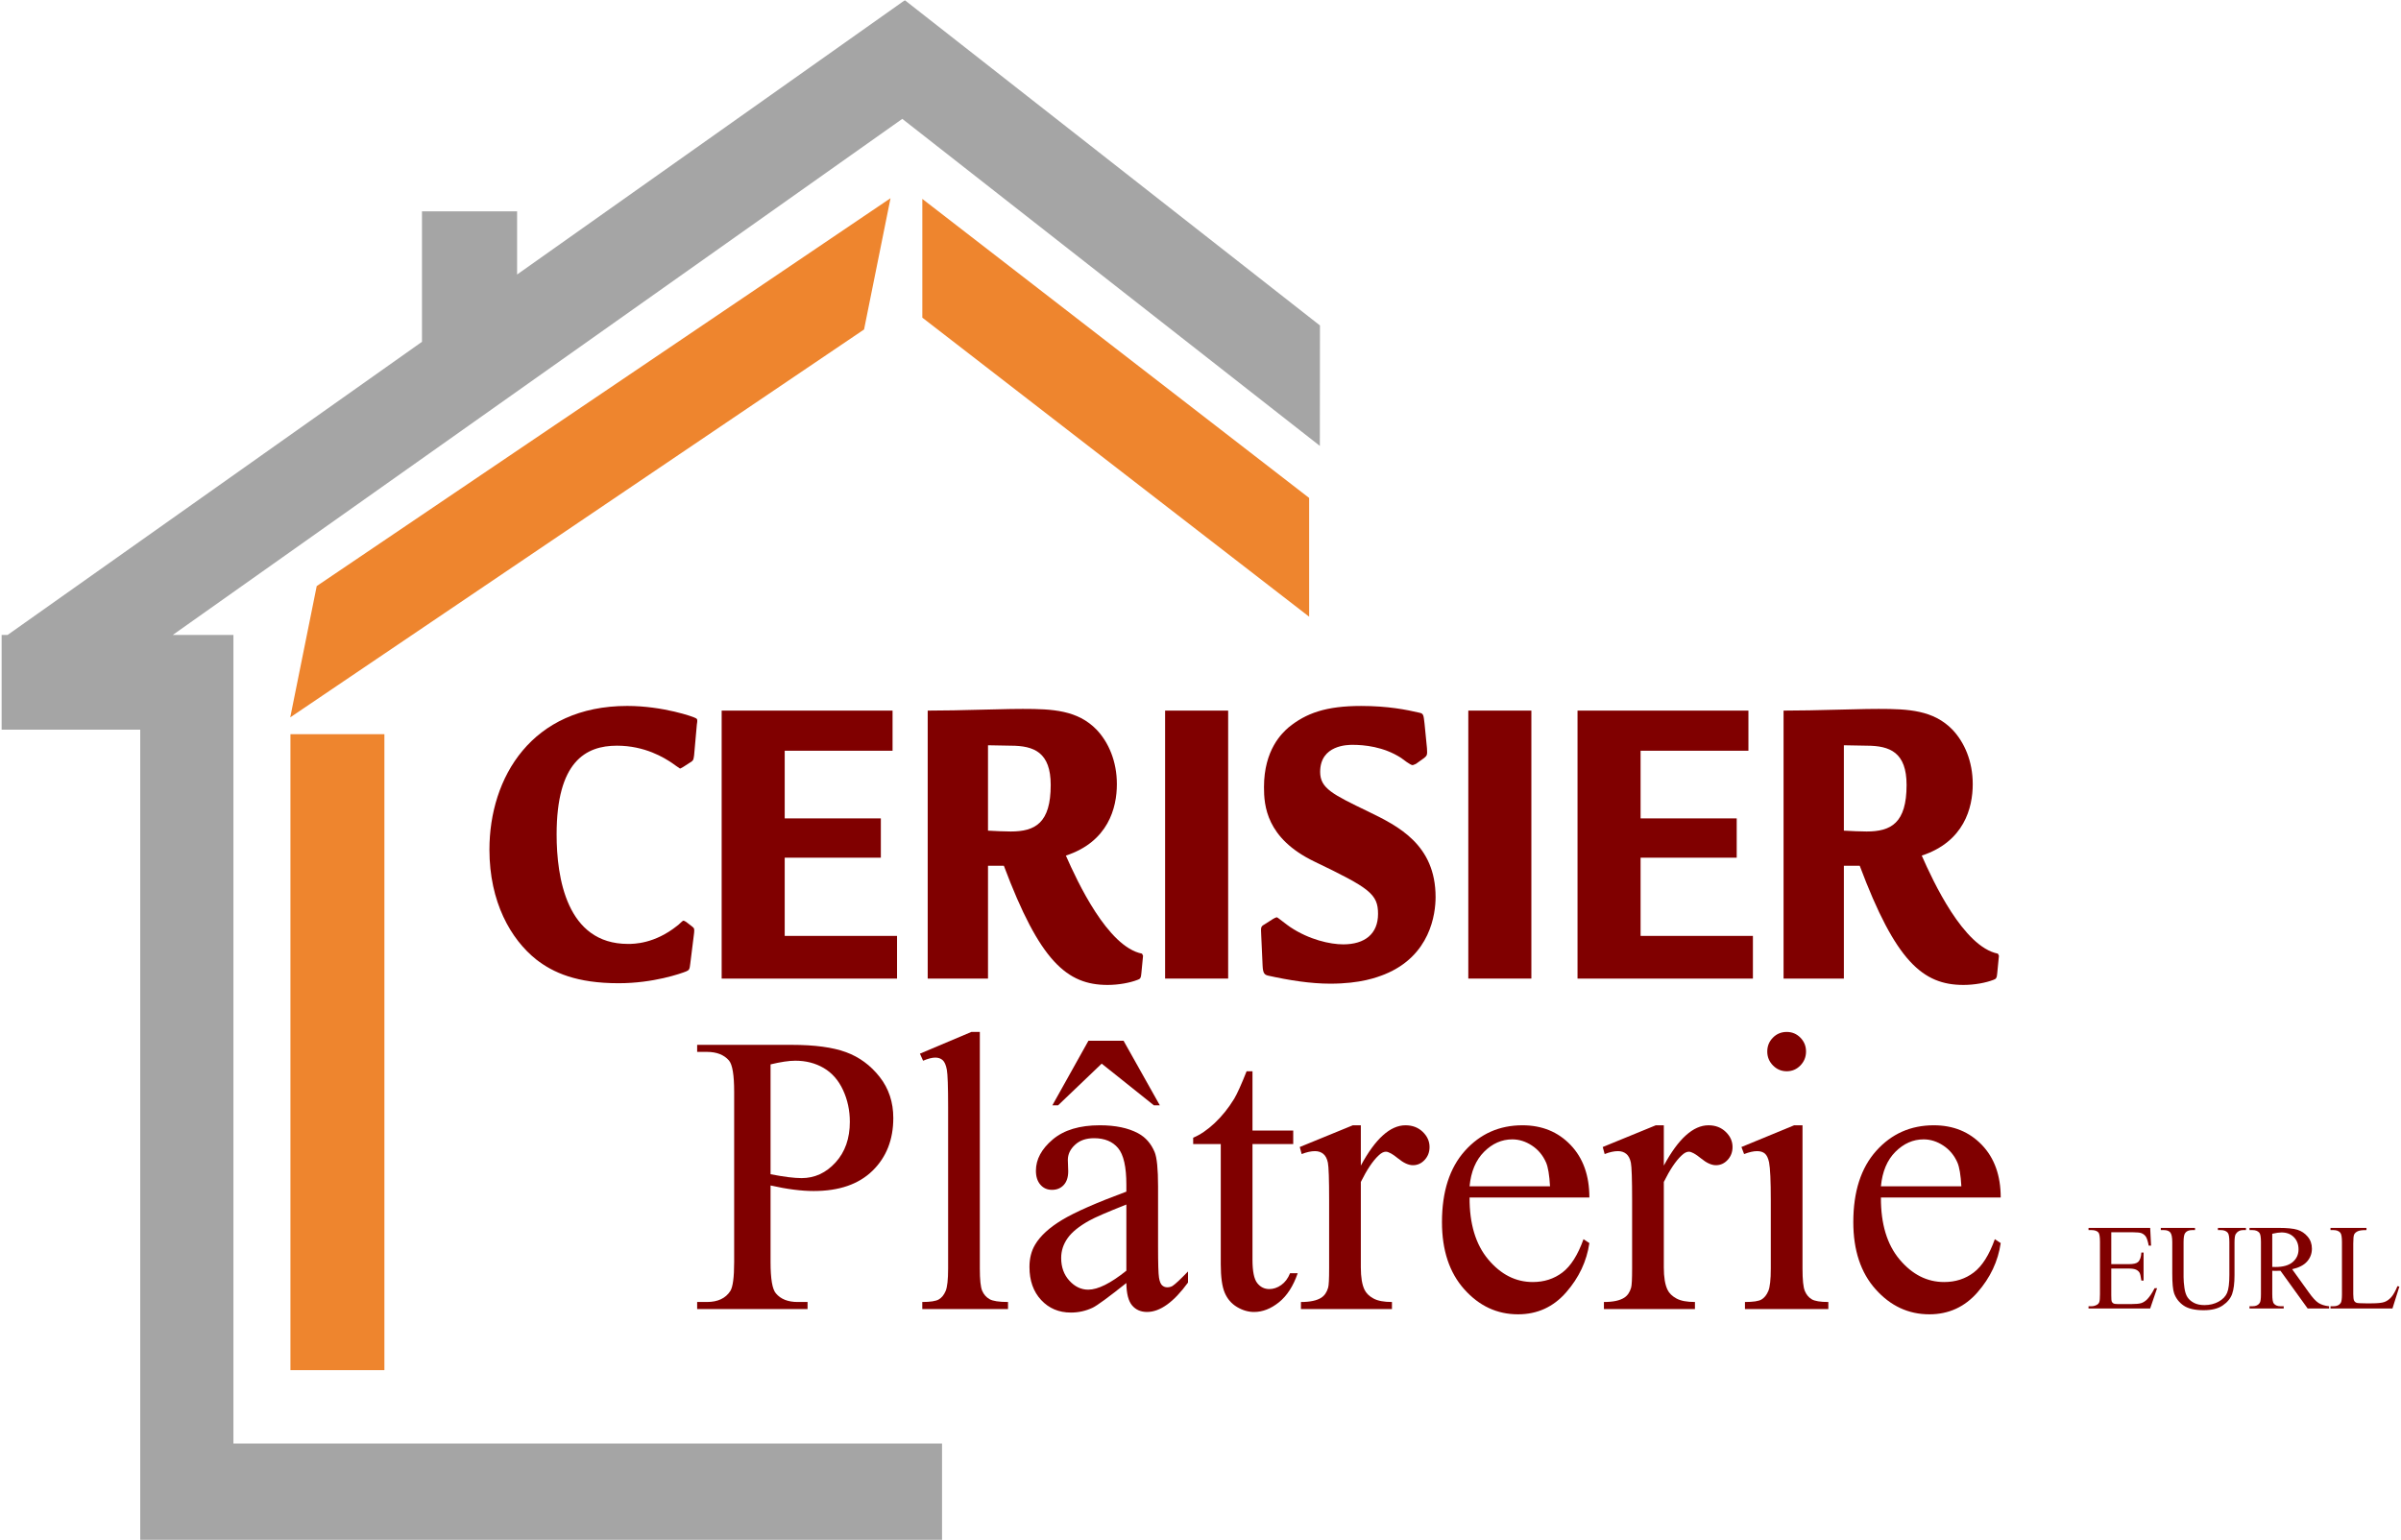
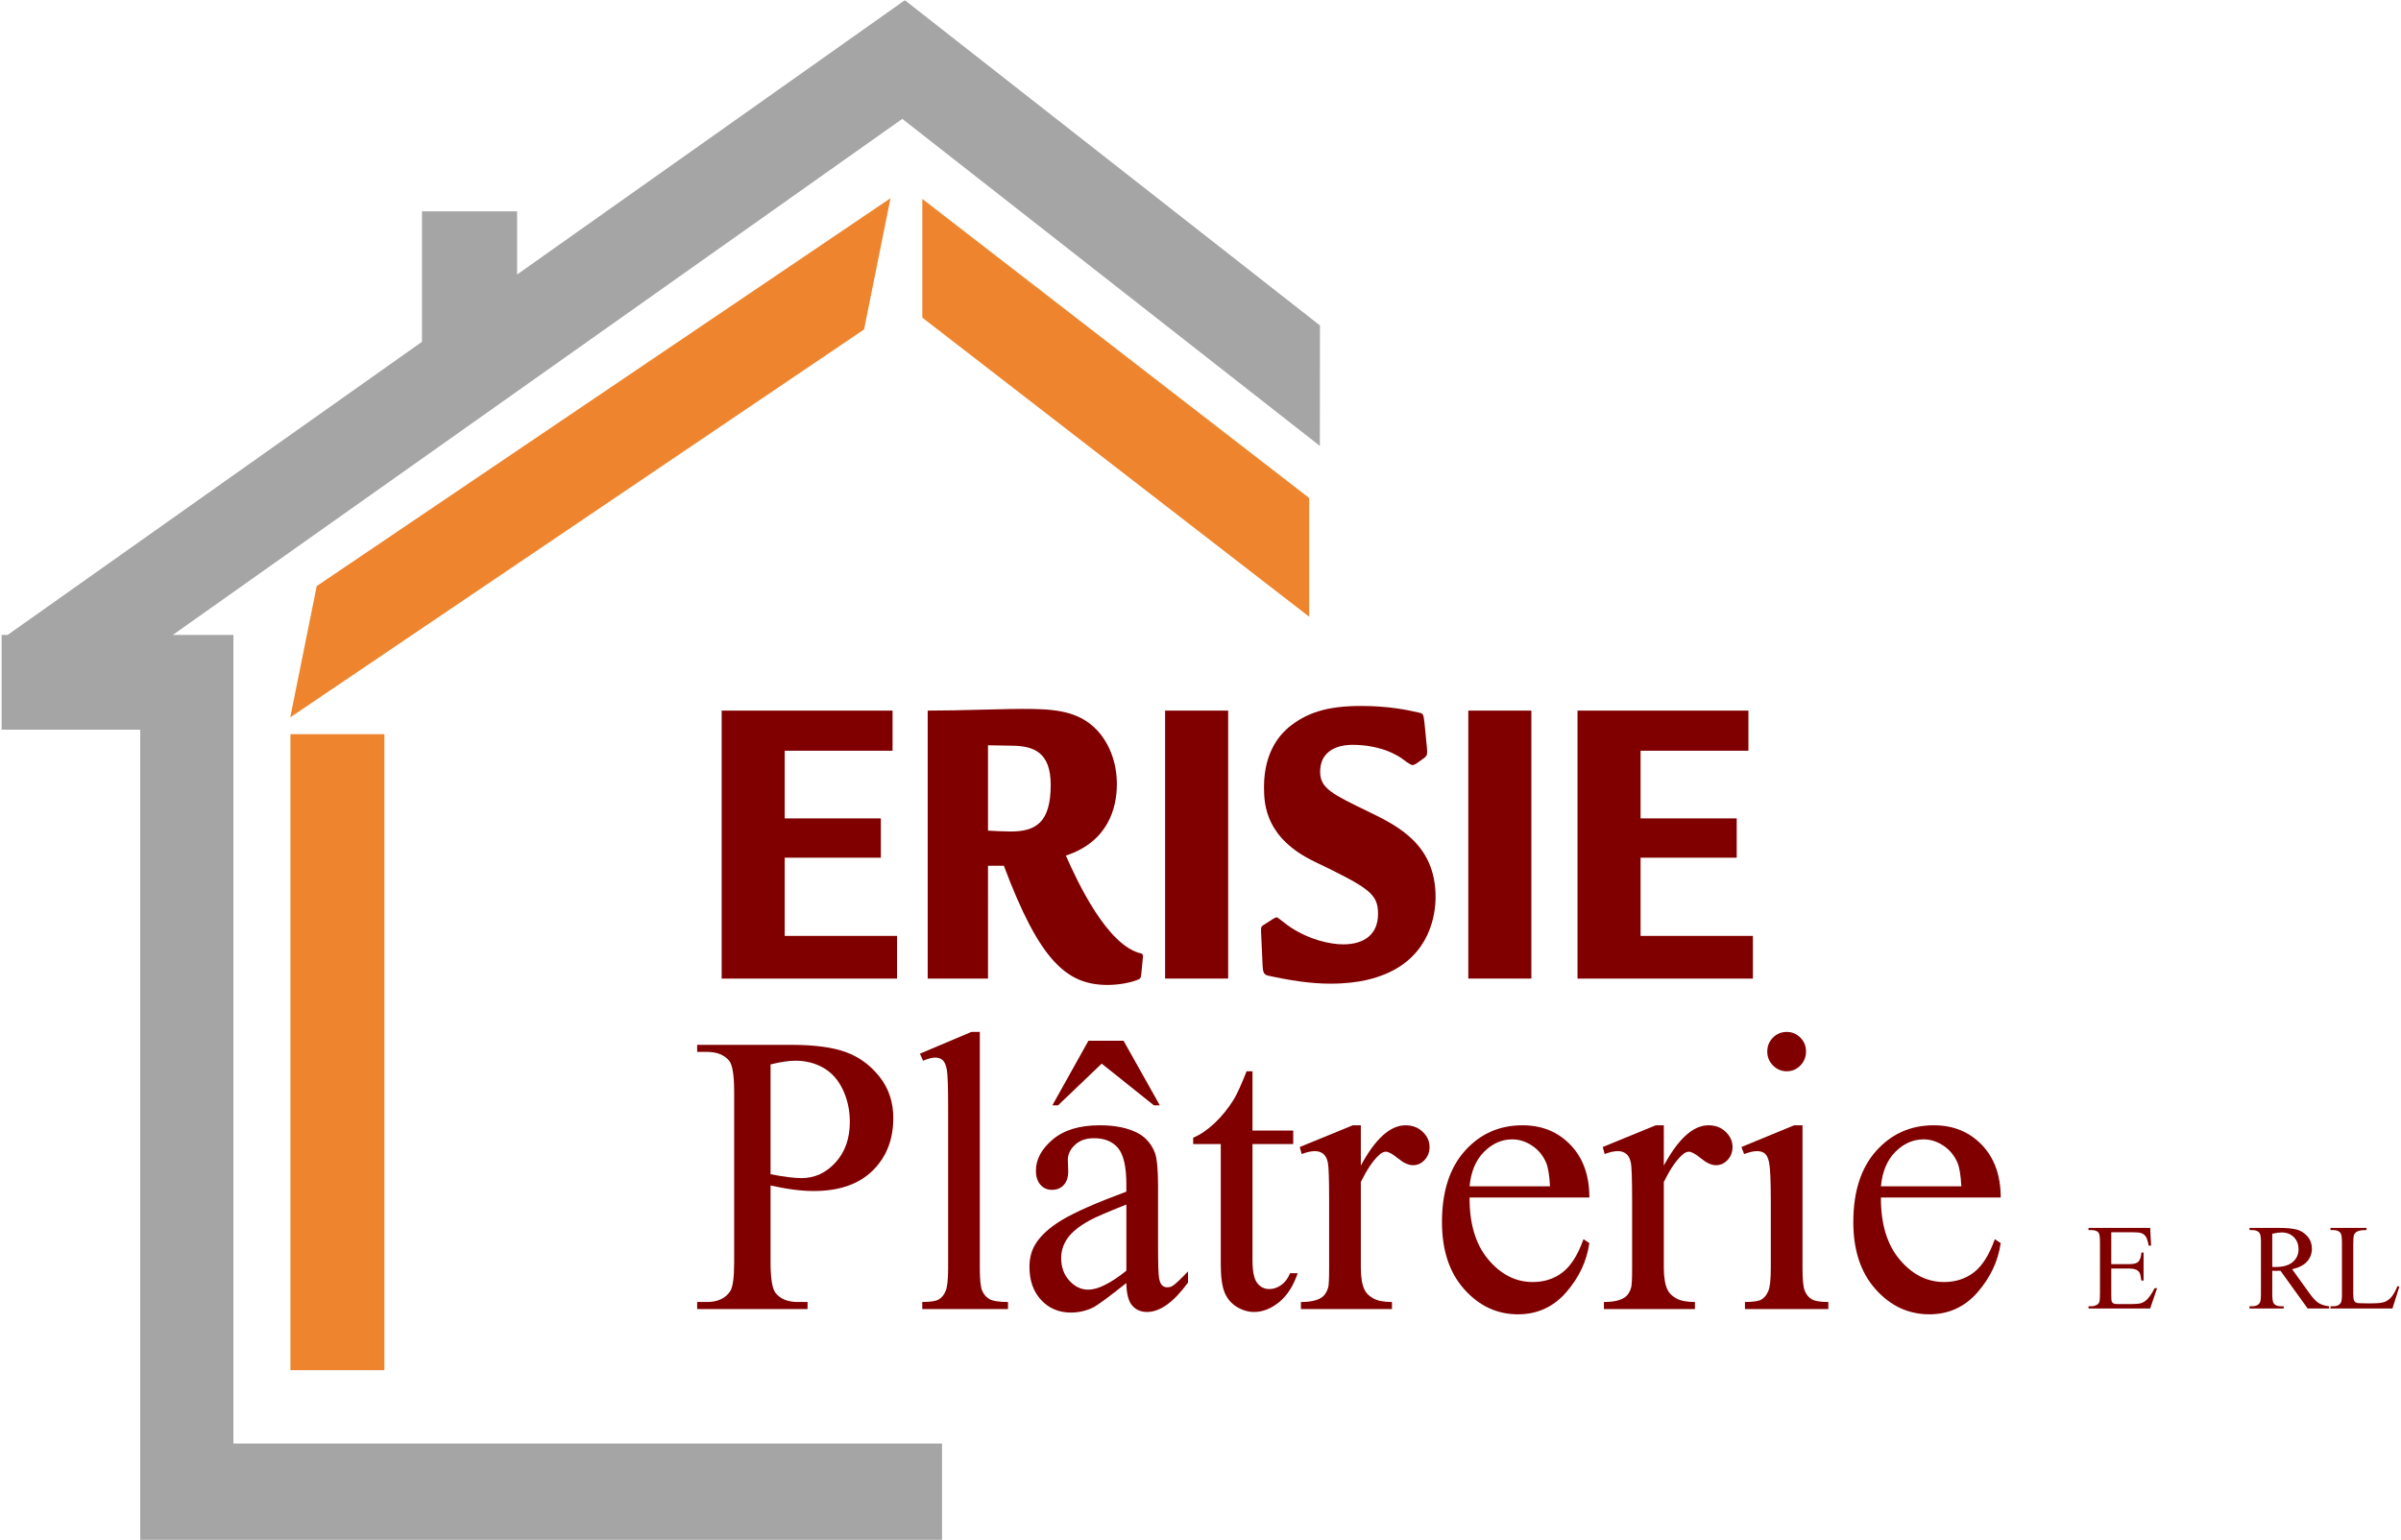
<svg xmlns="http://www.w3.org/2000/svg" version="1.1" width="600" height="385" viewBox="0 0 600 385">
-   <path fill="#800000" d="M173.452,188.832c-0.173,1.163-0.173,1.269-1.033,1.797l-1.636,1.056 c-0.603,0.316-0.689,0.425-0.861,0.425c0,0-1.896-1.271-1.98-1.376c-1.895-1.268-6.716-4.332-13.777-4.332 c-7.836,0-15.068,4.015-15.068,22.191c0,10.776,2.498,27.364,17.823,27.364c1.465,0,6.63,0,12.313-4.543 c0.259-0.106,1.292-1.269,1.551-1.269c0.172,0,0.517,0.214,0.688,0.315l1.378,1.058c0.689,0.528,0.689,0.633,0.603,1.692 l-0.947,7.607c-0.172,1.479-0.259,1.691-1.033,2.009c-1.291,0.528-8.18,2.957-16.877,2.957c-10.504,0-16.358-2.64-20.579-5.918 c-6.371-5.071-11.71-14.37-11.71-27.471c0-18.07,10.591-35.927,34.442-35.927c8.955,0,16.704,2.748,17.135,3.066 c0.431,0.21,0.431,0.527,0.258,1.583L173.452,188.832z" />
  <path fill="#800000" d="M223.046,177.632v10.036h-26.95v16.907h24.023v9.826h-24.023v19.547h28.071v10.671H180.34v-66.987 H223.046z" />
  <path fill="#800000" d="M246.897,244.62H231.83v-66.987c4.305,0,8.523-0.105,12.743-0.214c8.352-0.213,9.299-0.213,11.02-0.213 c7.492,0,13.691,0.321,18.429,5.181c3.012,3.17,5.079,7.924,5.079,13.629c0,5.918-2.151,14.373-12.743,17.86 c2.841,6.442,10.42,22.821,19.028,24.511l0.258,0.529l-0.429,4.439c-0.087,1.055-0.259,1.373-0.948,1.583 c-1.894,0.74-4.734,1.269-7.489,1.269c-10.161,0-16.964-5.918-25.919-29.797h-3.961V244.62z M246.897,207.64 c2.066,0.105,3.961,0.212,5.683,0.212c6.112,0,9.988-2.115,9.988-11.625c0-8.135-4.133-9.826-9.988-9.826l-5.683-0.104V207.64z" />
  <path fill="#800000" d="M306.911,177.632v66.987h-15.757v-66.987H306.911z" />
  <path fill="#800000" d="M356.594,187.035c0.086,1.584,0.086,1.797-0.689,2.431l-2.066,1.479 c-0.258,0.105-0.689,0.317-0.861,0.317c-0.517,0-2.411-1.478-2.841-1.796c-4.393-2.852-9.301-3.276-12.143-3.276 c-1.119,0-8.093,0-8.093,6.762c0,4.121,3.099,5.602,12.055,9.933c7.405,3.594,16.791,8.241,16.791,21.346 c0,4.227-1.292,14.687-12.744,19.335c-1.895,0.74-5.941,2.327-13.604,2.327c-4.908,0-10.246-0.848-15.499-2.01 c-0.862-0.211-1.291-0.526-1.377-2.43l-0.346-7.608c-0.085-2.006-0.172-2.219,0.775-2.746l2.152-1.376 c0.345-0.209,0.775-0.42,1.033-0.42c0.088,0,2.756,2.112,3.272,2.43c4.735,3.17,9.988,4.332,13.26,4.332 c5.425,0,8.696-2.641,8.696-7.607s-2.065-6.446-15.929-13.103c-12.055-5.813-12.571-14.053-12.571-18.596 c0-9.404,4.564-13.526,6.114-14.902c4.39-3.591,9.385-5.387,18.167-5.387c6.717,0,11.366,0.95,14.552,1.689 c1.034,0.213,1.034,0.529,1.292,2.749L356.594,187.035z" />
  <path fill="#800000" d="M382.682,177.632v66.987h-15.758v-66.987H382.682z" />
  <path fill="#800000" d="M436.925,177.632v10.036h-26.949v16.907h24.022v9.826h-24.022v19.547h28.07v10.671h-43.828v-66.987 H436.925z" />
-   <path fill="#800000" d="M460.775,244.62h-15.069v-66.987c4.307,0,8.526-0.105,12.746-0.214 c8.351-0.213,9.297-0.213,11.021-0.213c7.491,0,13.69,0.321,18.427,5.181c3.013,3.17,5.079,7.924,5.079,13.629 c0,5.918-2.152,14.373-12.741,17.86c2.84,6.442,10.418,22.821,19.027,24.511l0.26,0.529l-0.431,4.439 c-0.088,1.055-0.259,1.373-0.947,1.583c-1.896,0.74-4.737,1.269-7.491,1.269c-10.161,0-16.964-5.918-25.919-29.797h-3.961 V244.62z M460.775,207.64c2.067,0.105,3.961,0.212,5.683,0.212c6.114,0,9.989-2.115,9.989-11.625 c0-8.135-4.134-9.826-9.989-9.826l-5.683-0.104V207.64z" />
  <path fill="#800000" d="M192.559,296.336v19.148c0,4.195,0.443,6.799,1.329,7.818c1.201,1.442,3.017,2.161,5.453,2.161h2.465 v1.761h-27.59v-1.761h2.43c2.731,0,4.686-0.917,5.861-2.753c0.636-1.015,0.955-3.424,0.955-7.227v-42.56 c0-4.191-0.431-6.799-1.287-7.816c-1.24-1.44-3.085-2.163-5.529-2.163h-2.43v-1.76h23.581c5.758,0,10.299,0.609,13.619,1.831 c3.319,1.219,6.119,3.276,8.399,6.173c2.276,2.892,3.416,6.327,3.416,10.291c0,5.402-1.73,9.793-5.191,13.175 c-3.463,3.383-8.352,5.068-14.671,5.068c-1.551,0-3.225-0.112-5.026-0.346C196.54,297.148,194.614,296.798,192.559,296.336z  M192.559,293.526c1.671,0.323,3.151,0.566,4.444,0.731c1.294,0.161,2.396,0.241,3.312,0.241c3.277,0,6.106-1.305,8.486-3.918 c2.381-2.612,3.57-5.995,3.57-10.148c0-2.855-0.568-5.51-1.703-7.957c-1.136-2.45-2.743-4.283-4.822-5.502 c-2.083-1.214-4.445-1.823-7.093-1.823c-1.606,0-3.671,0.309-6.194,0.921V293.526z" />
  <path fill="#800000" d="M244.855,257.958v59.14c0,2.806,0.197,4.664,0.594,5.579c0.396,0.913,1.007,1.604,1.833,2.079 c0.824,0.471,2.363,0.708,4.617,0.708v1.761h-21.426v-1.761c2.009,0,3.38-0.212,4.113-0.634 c0.734-0.426,1.307-1.127,1.722-2.106c0.414-0.977,0.622-2.853,0.622-5.626v-40.355c0-5.077-0.109-8.197-0.324-9.358 c-0.217-1.161-0.565-1.955-1.042-2.379c-0.479-0.423-1.089-0.637-1.833-0.637c-0.802,0-1.822,0.262-3.056,0.781l-0.789-1.764 l12.851-5.428H244.855z" />
  <path fill="#800000" d="M281.473,320.722c-4.465,3.557-7.266,5.609-8.404,6.161c-1.711,0.813-3.528,1.223-5.459,1.223 c-3.009,0-5.484-1.044-7.432-3.14c-1.947-2.09-2.919-4.844-2.919-8.257c0-2.155,0.475-4.025,1.423-5.602 c1.299-2.188,3.553-4.249,6.765-6.183c3.213-1.931,8.556-4.281,16.026-7.049v-1.75c0-4.436-0.689-7.479-2.065-9.131 c-1.376-1.65-3.378-2.475-6.006-2.475c-1.995,0-3.577,0.55-4.75,1.648c-1.202,1.103-1.804,2.364-1.804,3.788l0.097,2.815 c0,1.49-0.376,2.641-1.123,3.448c-0.749,0.811-1.728,1.211-2.936,1.211c-1.179,0-2.144-0.424-2.891-1.284 c-0.749-0.854-1.122-2.022-1.122-3.502c0-2.829,1.398-5.429,4.195-7.802c2.798-2.369,6.726-3.553,11.782-3.553 c3.88,0,7.058,0.661,9.539,1.986c1.875,1.006,3.258,2.574,4.15,4.707c0.57,1.391,0.857,4.236,0.857,8.538v15.086 c0,4.238,0.078,6.832,0.238,7.785c0.158,0.954,0.421,1.595,0.786,1.918c0.365,0.322,0.787,0.483,1.265,0.483 c0.508,0,0.952-0.115,1.334-0.347c0.668-0.429,1.954-1.635,3.862-3.614v2.772c-3.572,4.902-6.988,7.352-10.241,7.352 c-1.563,0-2.809-0.547-3.734-1.64C281.981,325.227,281.504,323.36,281.473,320.722z M271.998,260.157h8.774l9.065,16.146h-1.482 l-13.046-10.421l-10.898,10.421h-1.429L271.998,260.157z M281.473,317.643v-16.54c-4.798,1.896-7.893,3.239-9.289,4.029 c-2.509,1.39-4.304,2.842-5.381,4.36c-1.081,1.516-1.62,3.173-1.62,4.973c0,2.278,0.682,4.168,2.048,5.668 c1.364,1.499,2.938,2.249,4.717,2.249C274.359,322.382,277.534,320.802,281.473,317.643z" />
  <path fill="#800000" d="M312.991,267.789v14.823h10.181v3.375h-10.181v28.899c0,2.889,0.392,4.835,1.178,5.838 c0.787,1.008,1.799,1.509,3.03,1.509c1.019,0,2.005-0.331,2.961-1c0.957-0.668,1.697-1.654,2.223-2.96h1.908 c-1.104,3.211-2.662,5.63-4.678,7.253c-2.017,1.624-4.094,2.433-6.232,2.433c-1.451,0-2.869-0.416-4.254-1.242 s-2.41-2.013-3.071-3.56c-0.659-1.541-0.99-3.922-0.99-7.142v-30.028h-6.896v-1.591c1.746-0.721,3.534-1.934,5.36-3.646 c1.825-1.712,3.463-3.751,4.909-6.117c0.738-1.246,1.767-3.528,3.084-6.845H312.991z" />
  <path fill="#800000" d="M340.068,281.292v10.074c3.625-6.717,7.347-10.074,11.163-10.074c1.732,0,3.168,0.548,4.304,1.64 c1.134,1.091,1.703,2.355,1.703,3.79c0,1.273-0.41,2.349-1.227,3.229c-0.817,0.881-1.79,1.321-2.922,1.321 c-1.101,0-2.338-0.563-3.712-1.688c-1.377-1.125-2.394-1.688-3.056-1.688c-0.57,0-1.188,0.326-1.85,0.975 c-1.42,1.335-2.889,3.53-4.404,6.586v21.351c0,2.465,0.307,4.338,0.924,5.602c0.421,0.875,1.165,1.604,2.236,2.184 c1.068,0.584,2.608,0.873,4.618,0.873v1.761H325.1v-1.761c2.282,0,3.978-0.359,5.089-1.082c0.813-0.524,1.384-1.36,1.709-2.509 c0.164-0.557,0.247-2.15,0.247-4.775v-17.022c0-5.282-0.104-8.43-0.312-9.44c-0.205-1.003-0.589-1.737-1.145-2.197 c-0.553-0.456-1.247-0.688-2.071-0.688c-0.985,0-2.096,0.246-3.334,0.732l-0.479-1.762l13.255-5.43H340.068z" />
  <path fill="#800000" d="M367.24,299.343c-0.032,6.592,1.527,11.762,4.684,15.509c3.149,3.747,6.856,5.622,11.113,5.622 c2.838,0,5.305-0.794,7.4-2.384c2.095-1.589,3.854-4.366,5.274-8.33l1.466,0.98c-0.665,4.544-2.598,8.646-5.799,12.309 c-3.199,3.663-7.208,5.495-12.024,5.495c-5.228,0-9.704-2.081-13.428-6.244s-5.583-9.766-5.583-16.801 c0-7.614,1.907-13.552,5.725-17.816c3.818-4.26,8.611-6.392,14.38-6.392c4.879,0,8.888,1.637,12.024,4.91 c3.138,3.275,4.705,7.655,4.705,13.142H367.24z M367.24,296.552h20.105c-0.157-2.821-0.491-4.81-0.995-5.966 c-0.792-1.794-1.97-3.205-3.533-4.232s-3.201-1.541-4.906-1.541c-2.627,0-4.975,1.038-7.045,3.105 C368.795,289.988,367.587,292.867,367.24,296.552z" />
  <path fill="#800000" d="M415.782,281.292v10.074c3.625-6.717,7.348-10.074,11.162-10.074c1.734,0,3.169,0.548,4.304,1.64 c1.138,1.091,1.704,2.355,1.704,3.79c0,1.273-0.411,2.349-1.227,3.229c-0.816,0.881-1.791,1.321-2.922,1.321 c-1.101,0-2.338-0.563-3.711-1.688c-1.376-1.125-2.395-1.688-3.058-1.688c-0.568,0-1.185,0.326-1.849,0.975 c-1.422,1.335-2.889,3.53-4.404,6.586v21.351c0,2.465,0.308,4.338,0.923,5.602c0.421,0.875,1.166,1.604,2.237,2.184 c1.068,0.584,2.609,0.873,4.618,0.873v1.761h-22.747v-1.761c2.282,0,3.979-0.359,5.088-1.082 c0.815-0.524,1.384-1.36,1.711-2.509c0.163-0.557,0.247-2.15,0.247-4.775v-17.022c0-5.282-0.106-8.43-0.311-9.44 c-0.206-1.003-0.589-1.737-1.145-2.197c-0.555-0.456-1.248-0.688-2.073-0.688c-0.986,0-2.097,0.246-3.334,0.732l-0.477-1.762 l13.253-5.43H415.782z" />
  <path fill="#800000" d="M450.439,281.292v35.807c0,2.806,0.191,4.675,0.579,5.604c0.386,0.93,0.959,1.622,1.719,2.078 c0.759,0.455,2.146,0.684,4.159,0.684v1.761h-20.839v-1.761c2.059,0,3.443-0.212,4.15-0.634 c0.706-0.426,1.269-1.127,1.683-2.106c0.416-0.977,0.624-2.853,0.624-5.626v-17.022c0-4.901-0.144-8.072-0.43-9.521 c-0.223-1.053-0.569-1.782-1.046-2.193c-0.479-0.408-1.128-0.61-1.954-0.61c-0.891,0-1.972,0.246-3.241,0.732l-0.667-1.762 l13.164-5.43H450.439z M446.5,257.958c1.333,0,2.472,0.477,3.411,1.429c0.938,0.953,1.409,2.106,1.409,3.461 c0,1.359-0.471,2.523-1.409,3.49c-0.939,0.968-2.078,1.45-3.411,1.45c-1.336,0-2.481-0.482-3.437-1.45 c-0.952-0.967-1.431-2.131-1.431-3.49c0-1.354,0.47-2.508,1.41-3.461C443.98,258.435,445.134,257.958,446.5,257.958z" />
  <path fill="#800000" d="M470.034,299.343c-0.034,6.592,1.525,11.762,4.68,15.509c3.152,3.747,6.857,5.622,11.115,5.622 c2.836,0,5.306-0.794,7.4-2.384c2.096-1.589,3.854-4.366,5.272-8.33l1.469,0.98c-0.666,4.544-2.598,8.646-5.8,12.309 c-3.199,3.663-7.208,5.495-12.025,5.495c-5.228,0-9.702-2.081-13.426-6.244c-3.727-4.163-5.584-9.766-5.584-16.801 c0-7.614,1.907-13.552,5.727-17.816c3.817-4.26,8.608-6.392,14.379-6.392c4.88,0,8.887,1.637,12.024,4.91 c3.137,3.275,4.705,7.655,4.705,13.142H470.034z M470.034,296.552h20.104c-0.157-2.821-0.49-4.81-0.995-5.966 c-0.79-1.794-1.971-3.205-3.535-4.232c-1.563-1.027-3.201-1.541-4.906-1.541c-2.626,0-4.973,1.038-7.043,3.105 C471.588,289.988,470.379,292.867,470.034,296.552z" />
  <path fill="#800000" d="M527.6,308.041v7.963h4.366c1.145,0,1.909-0.172,2.296-0.515c0.514-0.45,0.799-1.246,0.857-2.383h0.55 v7.008h-0.55c-0.137-0.984-0.277-1.615-0.413-1.894c-0.179-0.348-0.47-0.621-0.876-0.82c-0.403-0.197-1.024-0.295-1.864-0.295 H527.6v6.624c0,0.891,0.038,1.431,0.118,1.623c0.077,0.192,0.216,0.347,0.409,0.46c0.198,0.114,0.57,0.171,1.119,0.171h3.383 c1.127,0,1.945-0.077,2.456-0.24c0.508-0.158,0.999-0.471,1.471-0.935c0.606-0.62,1.229-1.547,1.866-2.787h0.625l-1.728,5.063 h-15.408v-0.552h0.709c0.473,0,0.92-0.115,1.344-0.344c0.313-0.157,0.527-0.397,0.641-0.713c0.113-0.318,0.168-0.97,0.168-1.951 v-13.063c0-1.282-0.126-2.073-0.382-2.374c-0.354-0.397-0.943-0.597-1.771-0.597h-0.709v-0.552h15.411l0.221,4.439h-0.589 c-0.207-1.067-0.436-1.801-0.685-2.199c-0.25-0.399-0.622-0.704-1.111-0.913c-0.395-0.15-1.085-0.227-2.078-0.227H527.6z" />
-   <path fill="#800000" d="M554.249,307.492v-0.552h7.007v0.552h-0.747c-0.783,0-1.383,0.33-1.807,0.989 c-0.202,0.308-0.307,1.017-0.307,2.129v8.157c0,2.021-0.2,3.586-0.597,4.697c-0.399,1.114-1.182,2.067-2.349,2.864 c-1.167,0.799-2.752,1.194-4.76,1.194c-2.183,0-3.841-0.38-4.973-1.141c-1.134-0.762-1.935-1.785-2.406-3.07 c-0.313-0.88-0.47-2.531-0.47-4.952v-7.86c0-1.233-0.17-2.046-0.502-2.431c-0.335-0.385-0.875-0.577-1.622-0.577h-0.741v-0.552 h8.55v0.552h-0.757c-0.813,0-1.392,0.261-1.741,0.785c-0.242,0.354-0.364,1.097-0.364,2.223v8.759 c0,0.782,0.071,1.674,0.215,2.684c0.145,1.007,0.403,1.792,0.779,2.357c0.375,0.562,0.917,1.025,1.622,1.392 c0.708,0.367,1.575,0.548,2.604,0.548c1.315,0,2.489-0.286,3.527-0.858c1.038-0.571,1.75-1.307,2.128-2.201 c0.383-0.896,0.57-2.408,0.57-4.544V310.5c0-1.254-0.135-2.039-0.41-2.356c-0.381-0.434-0.947-0.651-1.701-0.651H554.249z" />
  <path fill="#800000" d="M582.038,327.084h-5.365l-6.797-9.43c-0.491,0.02-0.89,0.029-1.196,0.029 c-0.126,0-0.26-0.002-0.403-0.009c-0.145-0.004-0.293-0.01-0.446-0.021v5.87c0,1.264,0.136,2.05,0.411,2.358 c0.372,0.432,0.93,0.649,1.671,0.649h0.777v0.552h-8.548v-0.552h0.75c0.841,0,1.442-0.275,1.805-0.831 c0.203-0.306,0.307-1.03,0.307-2.177V310.5c0-1.265-0.136-2.05-0.409-2.356c-0.382-0.434-0.949-0.651-1.702-0.651h-0.75v-0.552 h7.282c2.12,0,3.687,0.157,4.694,0.469c1.007,0.313,1.859,0.888,2.562,1.722c0.705,0.837,1.055,1.831,1.055,2.99 c0,1.237-0.4,2.309-1.204,3.22c-0.804,0.91-2.049,1.552-3.735,1.928l4.152,5.777c0.943,1.333,1.757,2.216,2.436,2.653 c0.678,0.437,1.563,0.714,2.655,0.834V327.084z M567.83,316.701c0.187,0,0.349,0.002,0.484,0.008 c0.137,0.005,0.249,0.006,0.338,0.006c1.902,0,3.331-0.414,4.296-1.242c0.966-0.828,1.446-1.883,1.446-3.164 c0-1.253-0.388-2.27-1.167-3.055c-0.778-0.782-1.81-1.177-3.091-1.177c-0.569,0-1.335,0.111-2.307,0.332V316.701z" />
  <path fill="#800000" d="M599.115,321.504l0.476,0.106l-1.724,5.474h-15.484v-0.552h0.749c0.841,0,1.442-0.274,1.803-0.826 c0.207-0.315,0.31-1.042,0.31-2.182V310.5c0-1.254-0.137-2.039-0.409-2.356c-0.383-0.434-0.949-0.651-1.703-0.651h-0.749v-0.552 h8.99v0.552c-1.05-0.011-1.783,0.088-2.205,0.296c-0.421,0.207-0.711,0.466-0.867,0.783c-0.154,0.313-0.232,1.068-0.232,2.259 v12.667c0,0.821,0.08,1.387,0.238,1.692c0.117,0.209,0.302,0.363,0.548,0.462c0.247,0.099,1.017,0.148,2.31,0.148h1.465 c1.54,0,2.62-0.114,3.241-0.342c0.621-0.229,1.19-0.632,1.703-1.211C598.087,323.668,598.598,322.754,599.115,321.504z" />
  <path fill="#A5A5A5" d="M329.824,111.466l0.029-30.11L226.155,0.082l-0.1,0.129l-0.054-0.077l-96.778,68.484V52.824H105.45 v32.617L1.896,158.722H0.409v23.675h34.635v202.521h200.368V360.85H58.329V158.722H43.173L225.479,29.714L329.824,111.466z" />
  <path fill="#EE852E" d="M96.06,342.502H72.58V183.528H96.06V342.502z" />
  <path fill="#EE852E" d="M79.146,146.505l-6.613,32.815L215.925,82.36l6.614-32.816L79.146,146.505z" />
  <path fill="#EE852E" d="M230.486,49.722v29.68l96.663,74.754v-29.683L230.486,49.722z" />
</svg>